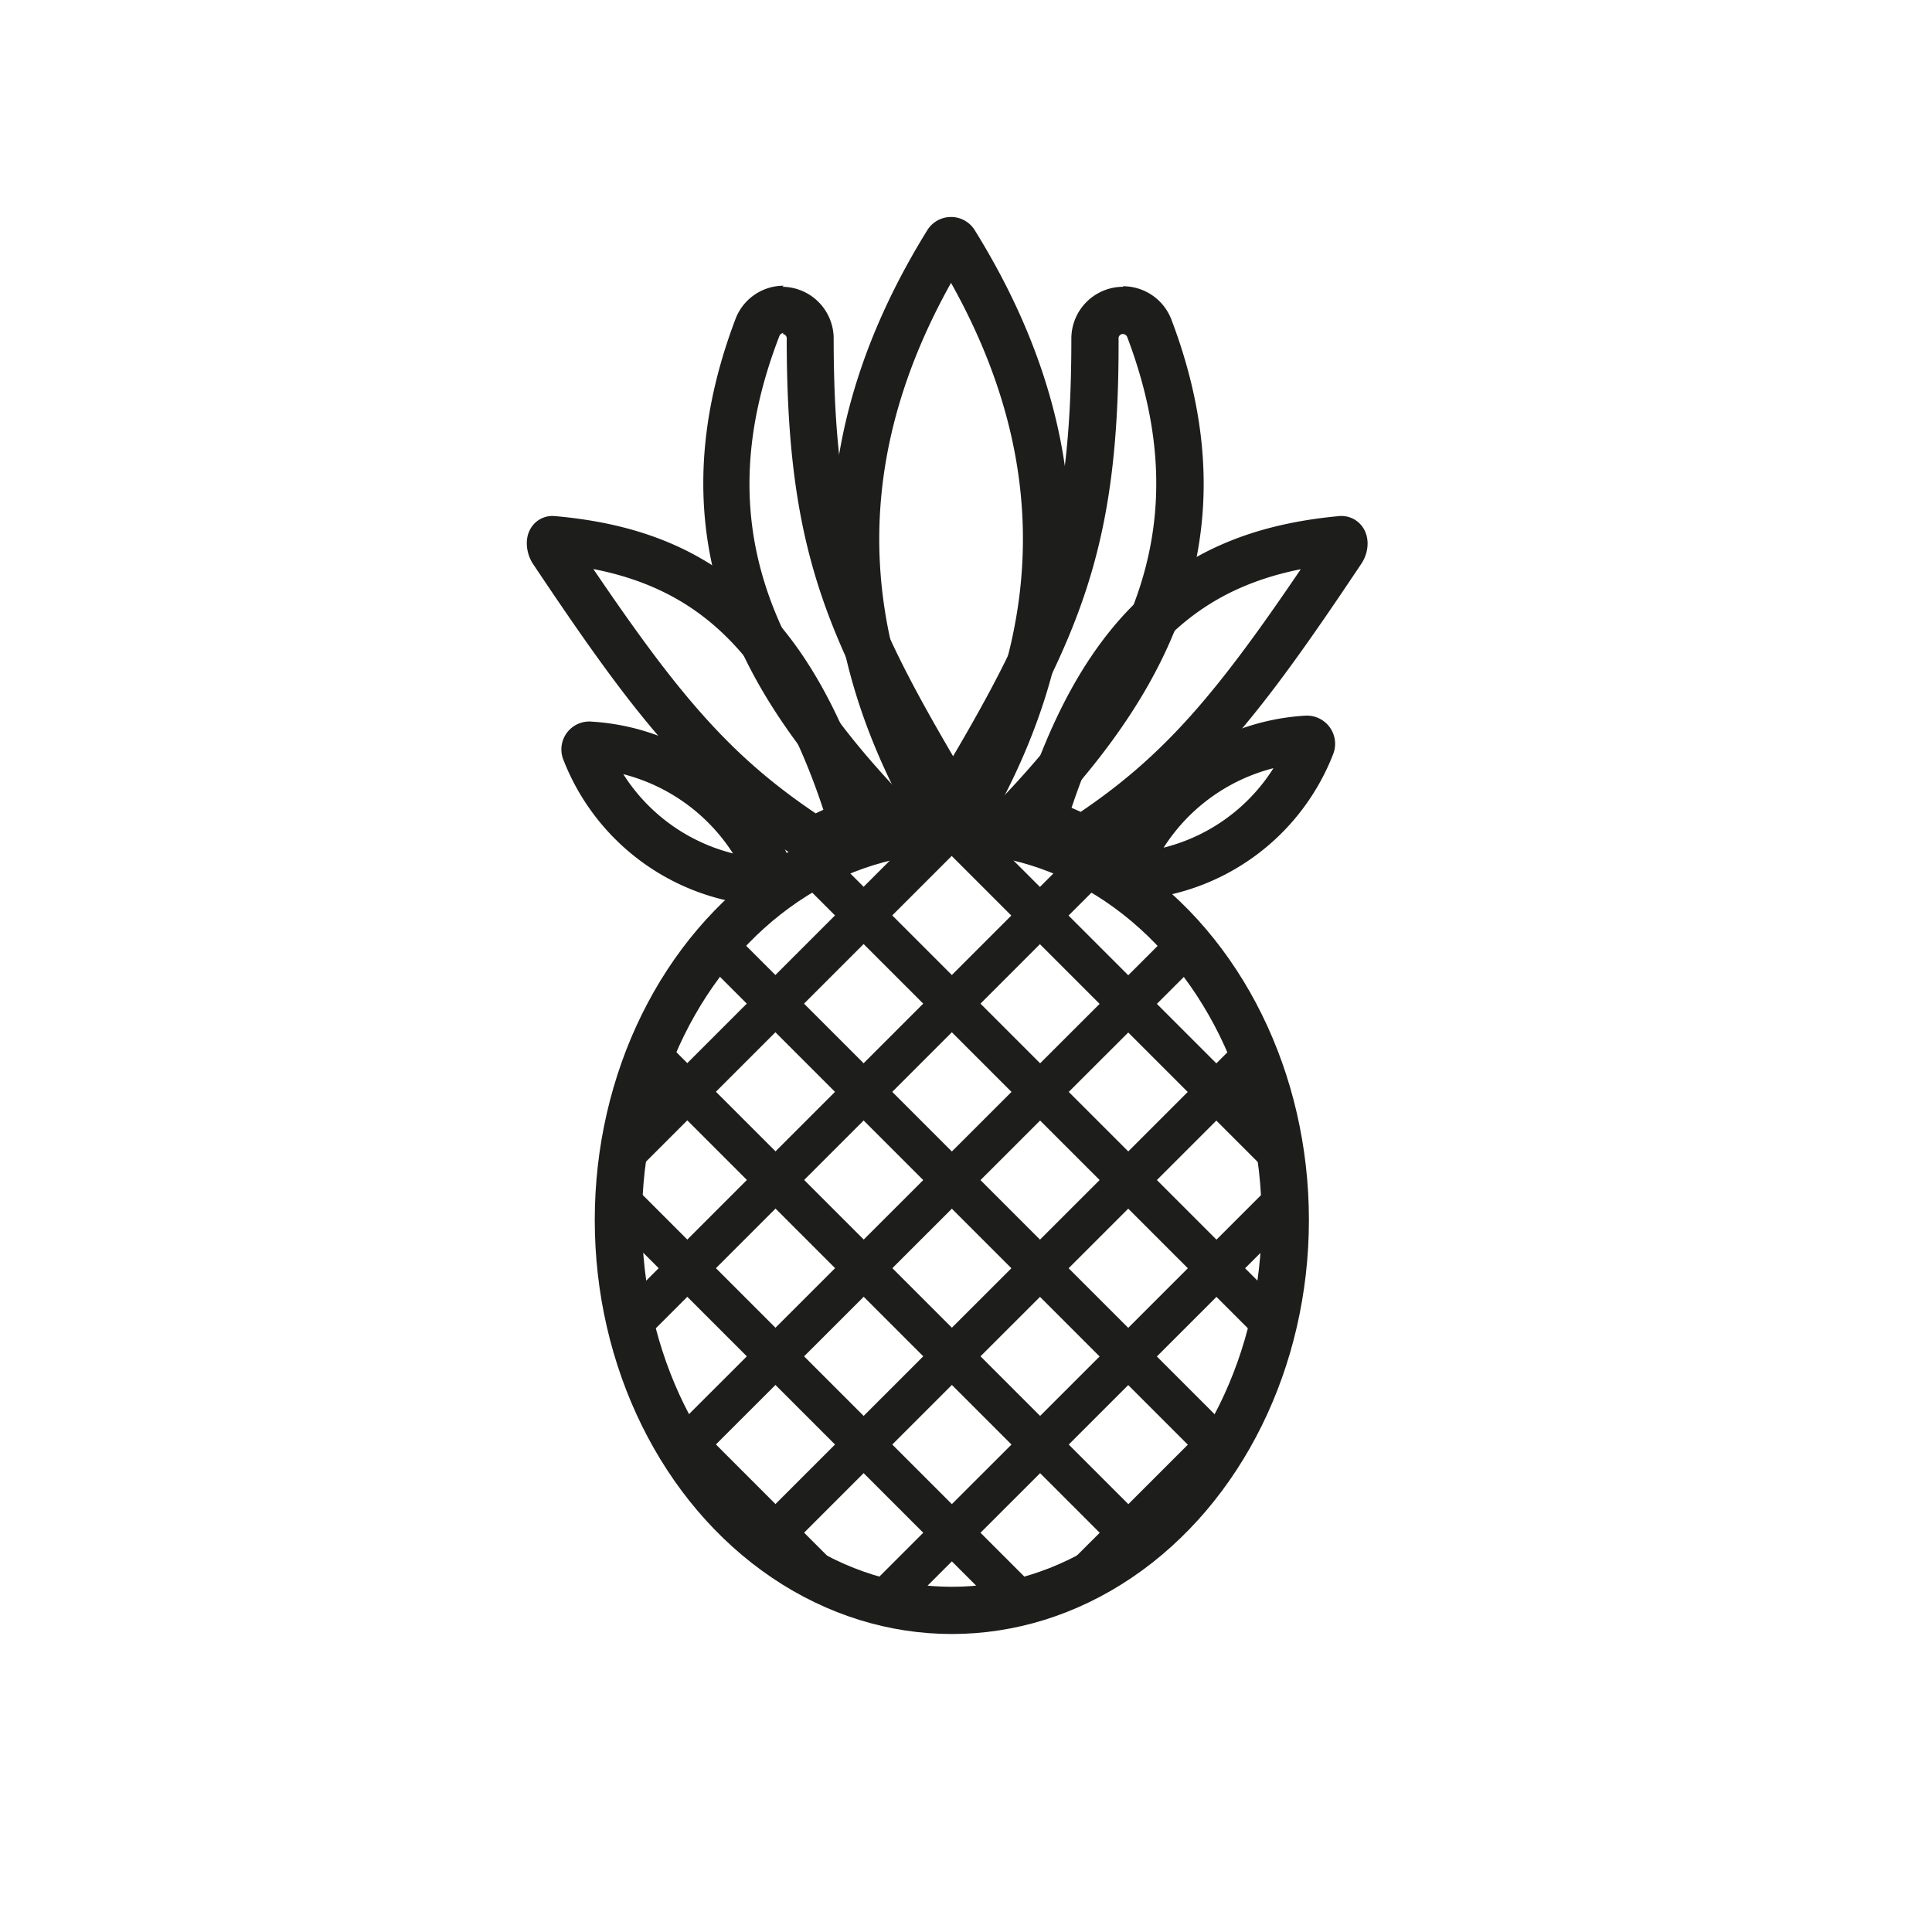
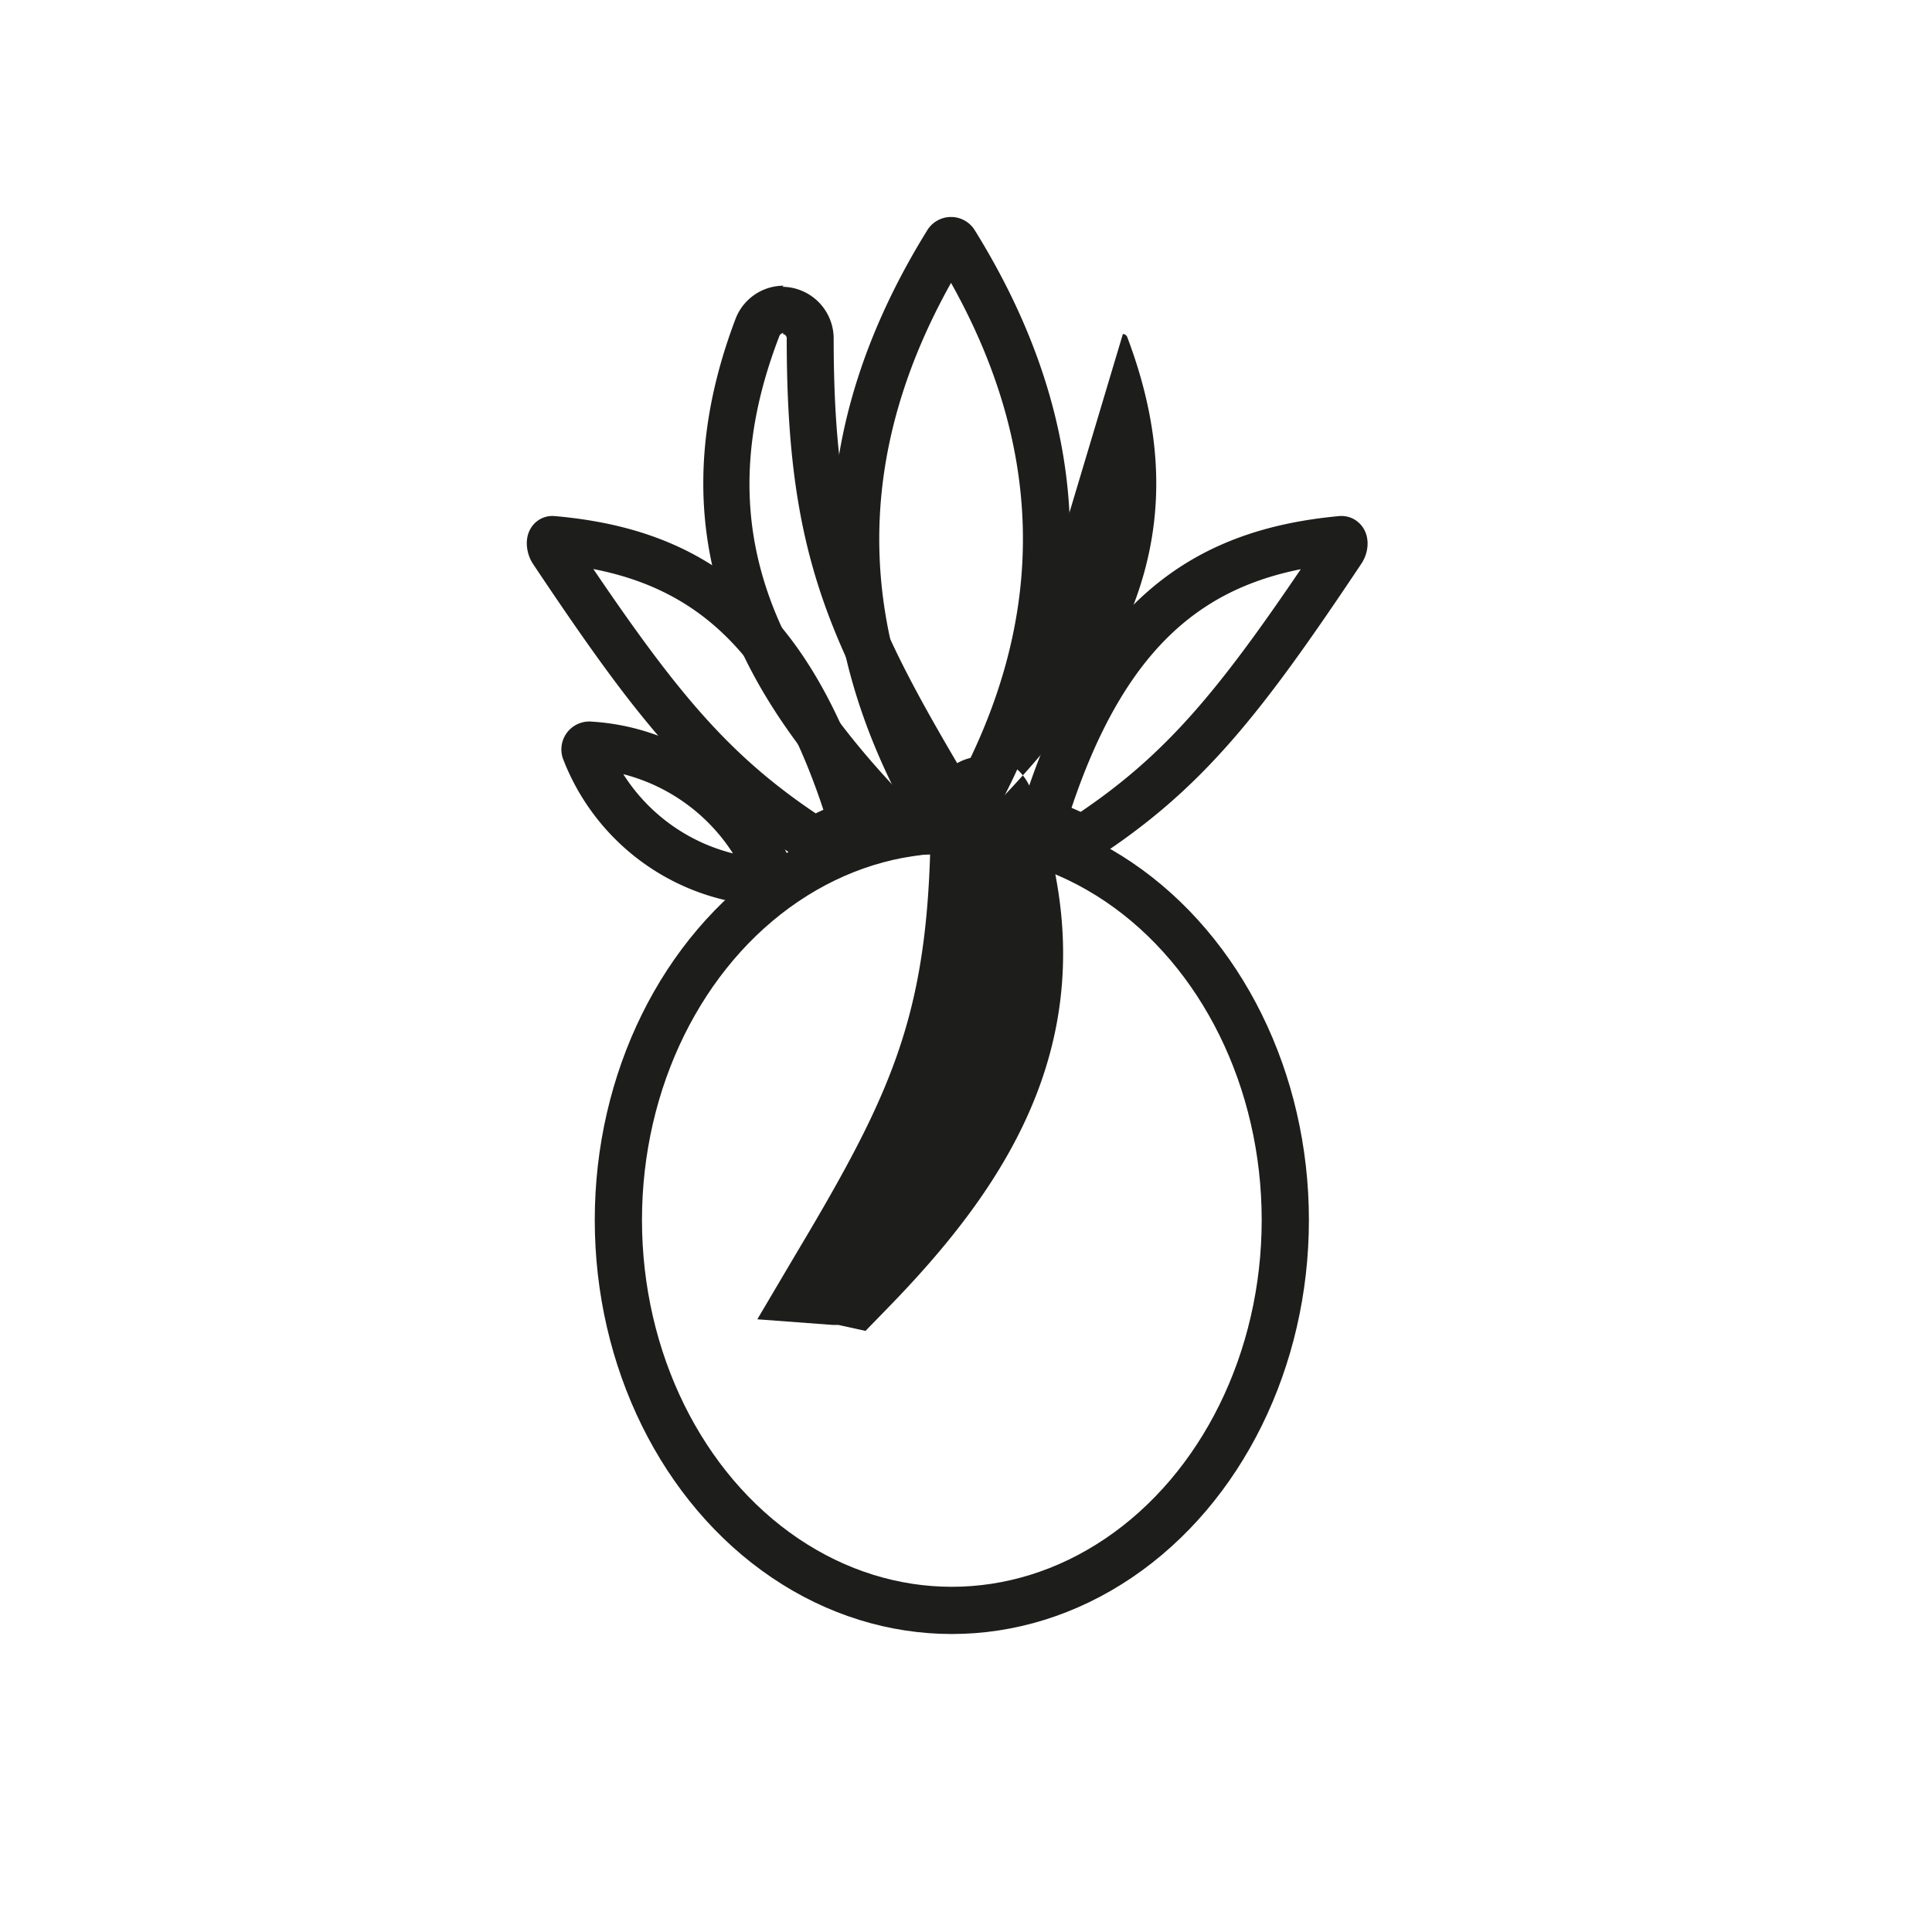
<svg xmlns="http://www.w3.org/2000/svg" viewBox="0 0 71.61 71.61">
  <defs>
    <style>.cls-1,.cls-3,.cls-5{fill:none;stroke:#1d1d1b;}.cls-1,.cls-3{stroke-miterlimit:10;}.cls-1{stroke-width:1.75px;}.cls-2{fill:#1d1d1b;}.cls-3{stroke-width:2px;opacity:0;}.cls-4{clip-path:url(#clip-path);}.cls-5{stroke-linejoin:round;stroke-width:1.5px;}</style>
    <clipPath id="clip-path">
-       <ellipse class="cls-1" cx="35.28" cy="45.22" rx="12.36" ry="14.47" />
-     </clipPath>
+       </clipPath>
  </defs>
  <g id="Layer_2" data-name="Layer 2">
    <g id="new_tings" data-name="new tings">
      <path class="cls-2" d="M29,12.38a.16.16,0,0,1,.16.17c0,7.85,1.48,11.08,5.21,17.39l-.48,0c-5.34-5.44-7.67-10.58-5-17.49a.18.18,0,0,1,.16-.11m0-1.75a1.91,1.91,0,0,0-1.78,1.21c-3.34,8.79.87,14.72,5.42,19.37l.62.63.88-.13.35,0,2.83-.2L35.9,29c-3.71-6.24-5-9.09-5-16.48A1.92,1.92,0,0,0,29,10.63Z" />
-       <path class="cls-2" d="M41.62,12.38a.18.18,0,0,1,.16.11c2.62,6.92.28,12.07-5.07,17.53a2.42,2.42,0,0,0-.46-.06c3.73-6.31,5.24-9.55,5.21-17.41a.16.16,0,0,1,.16-.17m0-1.75a1.92,1.92,0,0,0-1.91,1.92c0,7.41-1.26,10.26-5,16.52l-1.43,2.42,2.81.21.2,0,1,.22.68-.7c4.56-4.65,8.78-10.59,5.45-19.37a1.92,1.92,0,0,0-1.79-1.24Z" />
+       <path class="cls-2" d="M41.62,12.38a.18.18,0,0,1,.16.11c2.62,6.92.28,12.07-5.07,17.53a2.42,2.42,0,0,0-.46-.06a.16.16,0,0,1,.16-.17m0-1.75a1.92,1.92,0,0,0-1.91,1.92c0,7.41-1.26,10.26-5,16.52l-1.43,2.42,2.81.21.2,0,1,.22.68-.7c4.56-4.65,8.78-10.59,5.45-19.37a1.92,1.92,0,0,0-1.79-1.24Z" />
      <path class="cls-1" d="M49.73,20.41C46,26,43.93,28.62,40.12,31.1a9.64,9.64,0,0,0-1.49-.63c2.31-7.58,6-10,11.09-10.47C49.85,20,49.84,20.25,49.73,20.41Z" />
      <path class="cls-1" d="M31.6,30.53a9,9,0,0,0-1.42.63c-3.87-2.5-5.92-5.09-9.7-10.75-.1-.16-.11-.42,0-.41C25.62,20.45,29.29,22.9,31.6,30.53Z" />
      <path class="cls-1" d="M36,29.94a7.14,7.14,0,0,0-.8,0l-.7,0Q28.64,19.45,35.11,9a.16.16,0,0,1,.28,0Q41.87,19.45,36,29.94Z" />
-       <path class="cls-1" d="M48.6,27.63a7.62,7.62,0,0,1-6.38,4.83c-.15-.13-.3-.24-.44-.34a7.7,7.7,0,0,1,6.65-4.72A.17.17,0,0,1,48.6,27.63Z" />
      <path class="cls-1" d="M28.4,32.06l-.46.6a7.63,7.63,0,0,1-6.24-4.81.16.16,0,0,1,.17-.23A7.72,7.72,0,0,1,28.4,32.06Z" />
      <circle class="cls-3" cx="35.8" cy="35.8" r="34.8" />
      <g class="cls-4">
        <line class="cls-5" x1="31.5" y1="26.89" x2="54.41" y2="49.8" />
        <line class="cls-5" x1="28.43" y1="30.35" x2="51.34" y2="53.26" />
        <line class="cls-5" x1="25.36" y1="33.82" x2="48.27" y2="56.73" />
-         <line class="cls-5" x1="22.29" y1="37.28" x2="45.2" y2="60.19" />
        <line class="cls-5" x1="19.22" y1="40.75" x2="42.13" y2="63.66" />
        <line class="cls-5" x1="16.15" y1="44.21" x2="39.06" y2="67.13" />
        <line class="cls-5" x1="55.41" y1="43.23" x2="32.49" y2="66.14" />
        <line class="cls-5" x1="51.94" y1="40.16" x2="29.02" y2="63.07" />
        <line class="cls-5" x1="48.47" y1="37.09" x2="25.55" y2="60" />
        <line class="cls-5" x1="45.01" y1="34.02" x2="22.08" y2="56.93" />
        <line class="cls-5" x1="41.54" y1="30.94" x2="18.62" y2="53.86" />
        <line class="cls-5" x1="38.07" y1="27.87" x2="15.15" y2="50.79" />
      </g>
      <ellipse class="cls-1" cx="35.28" cy="45.22" rx="12.36" ry="14.47" />
    </g>
  </g>
</svg>